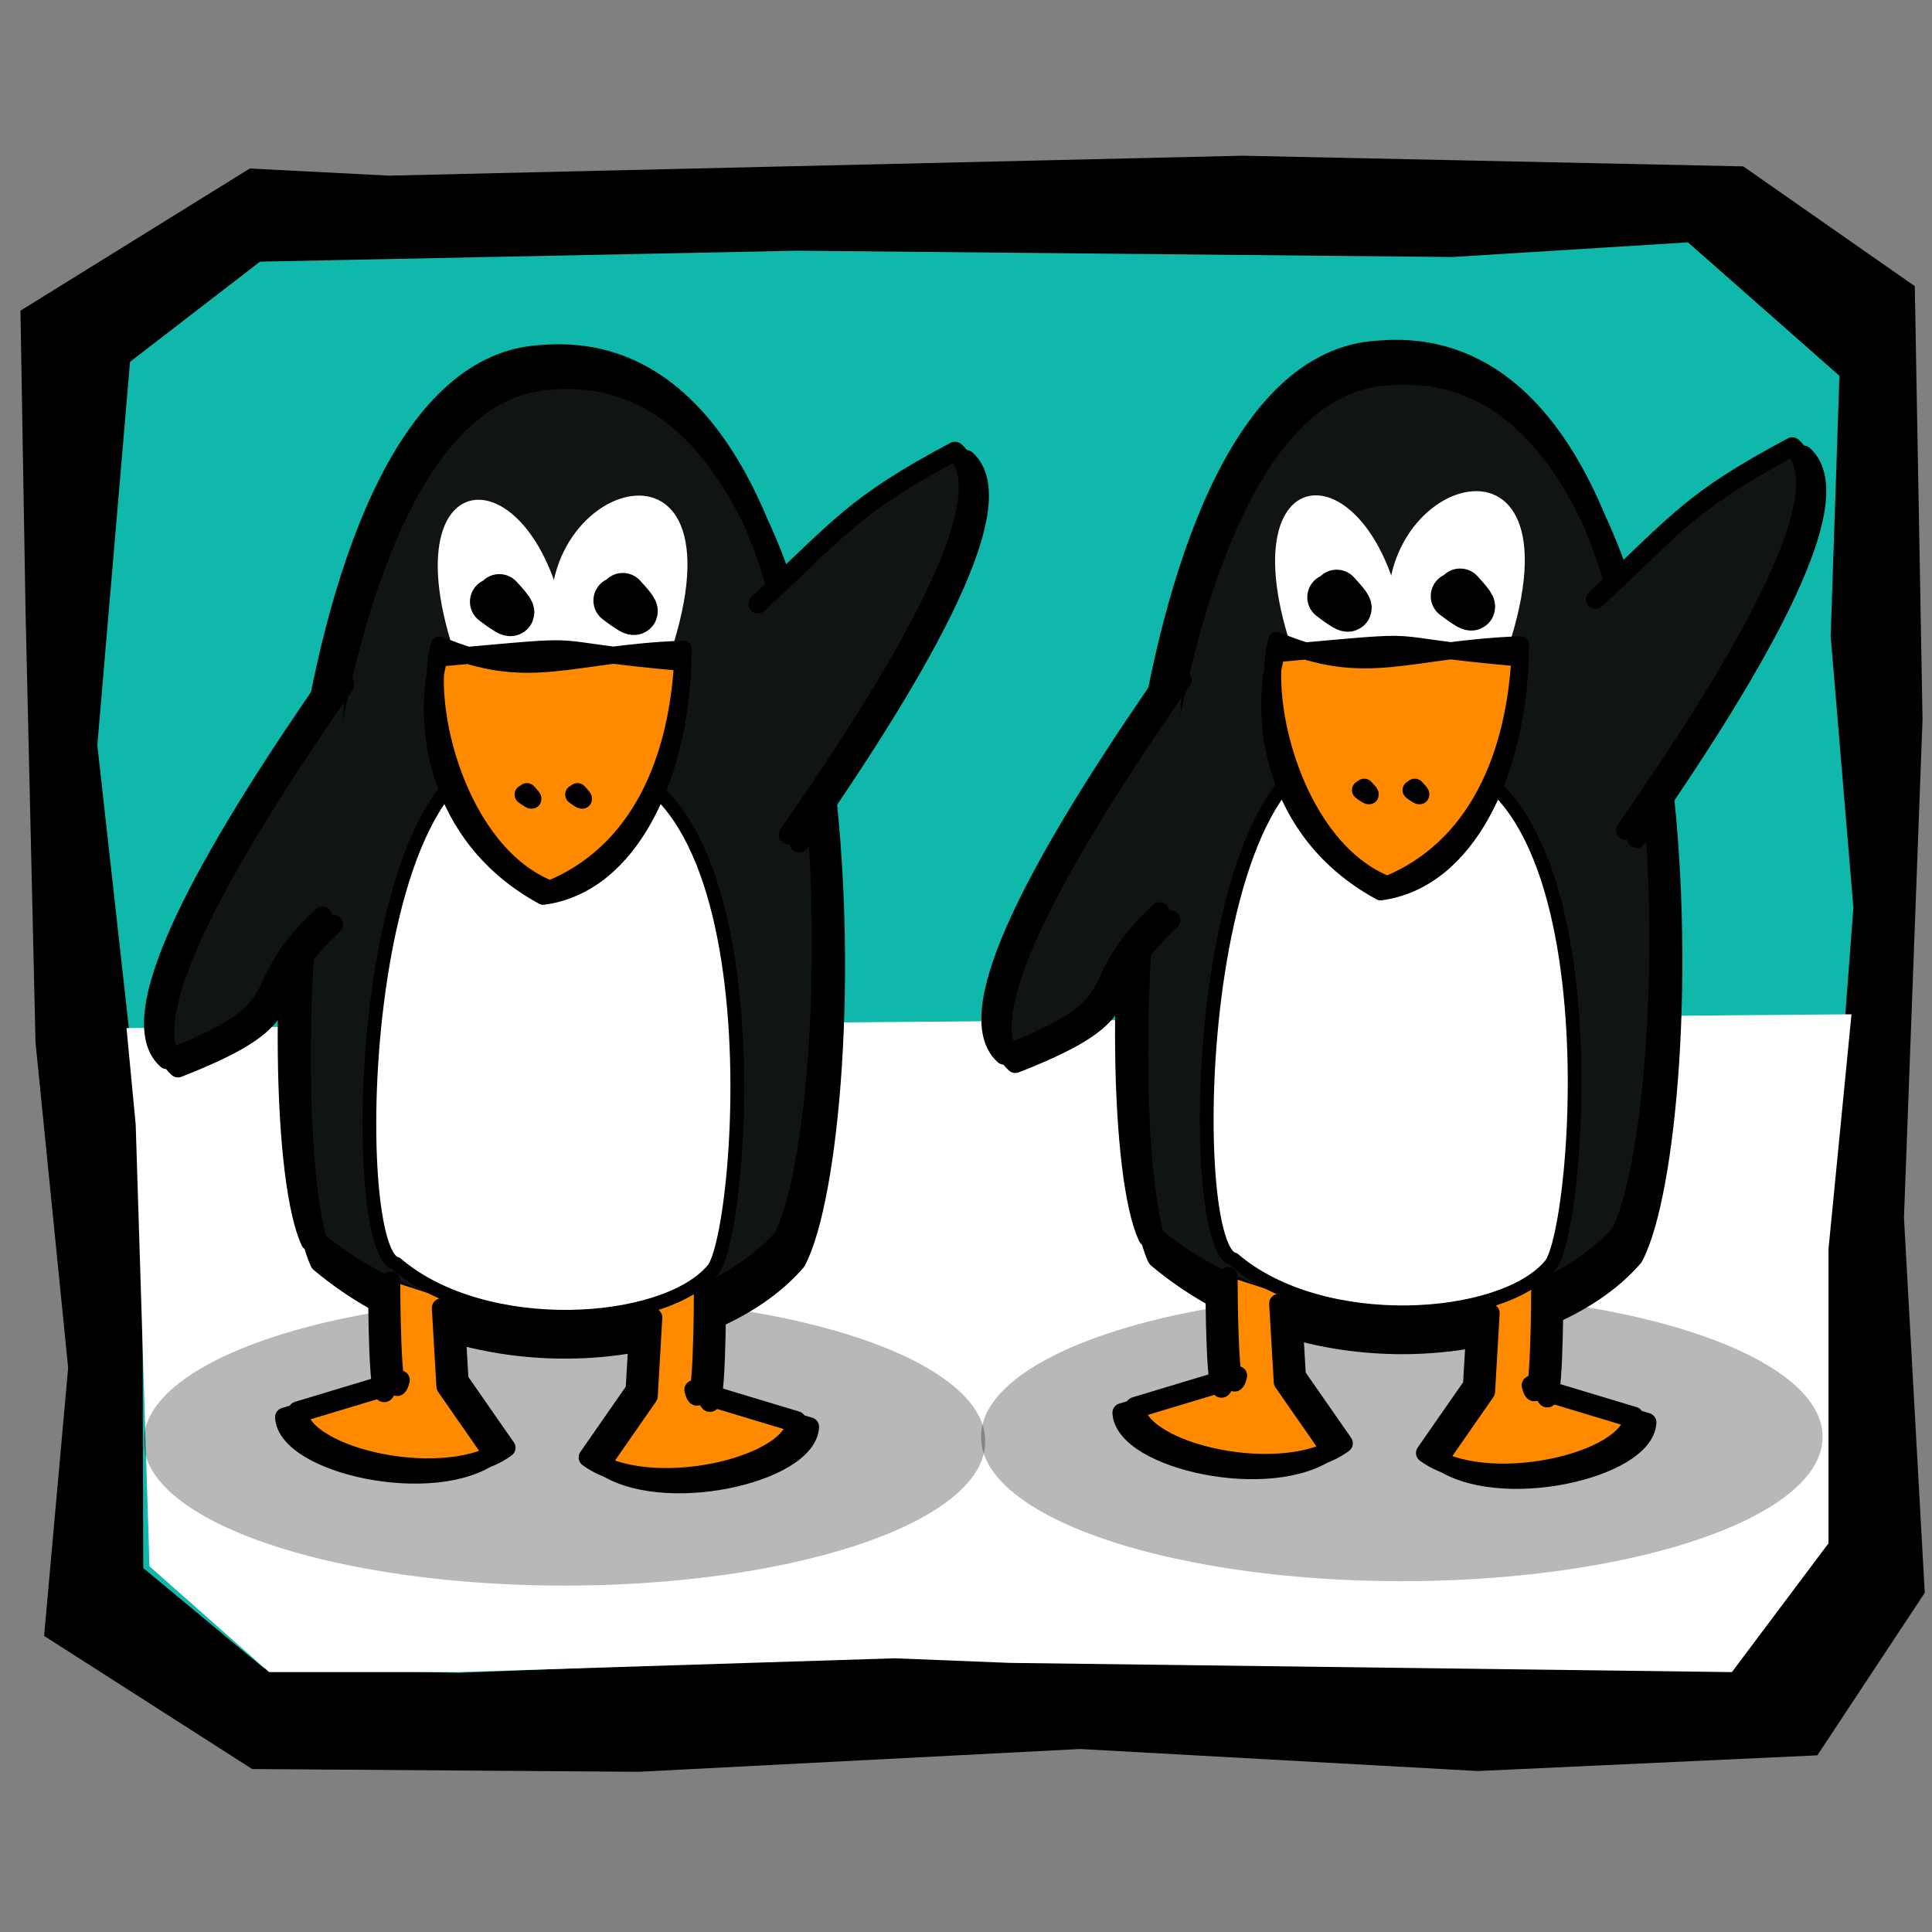
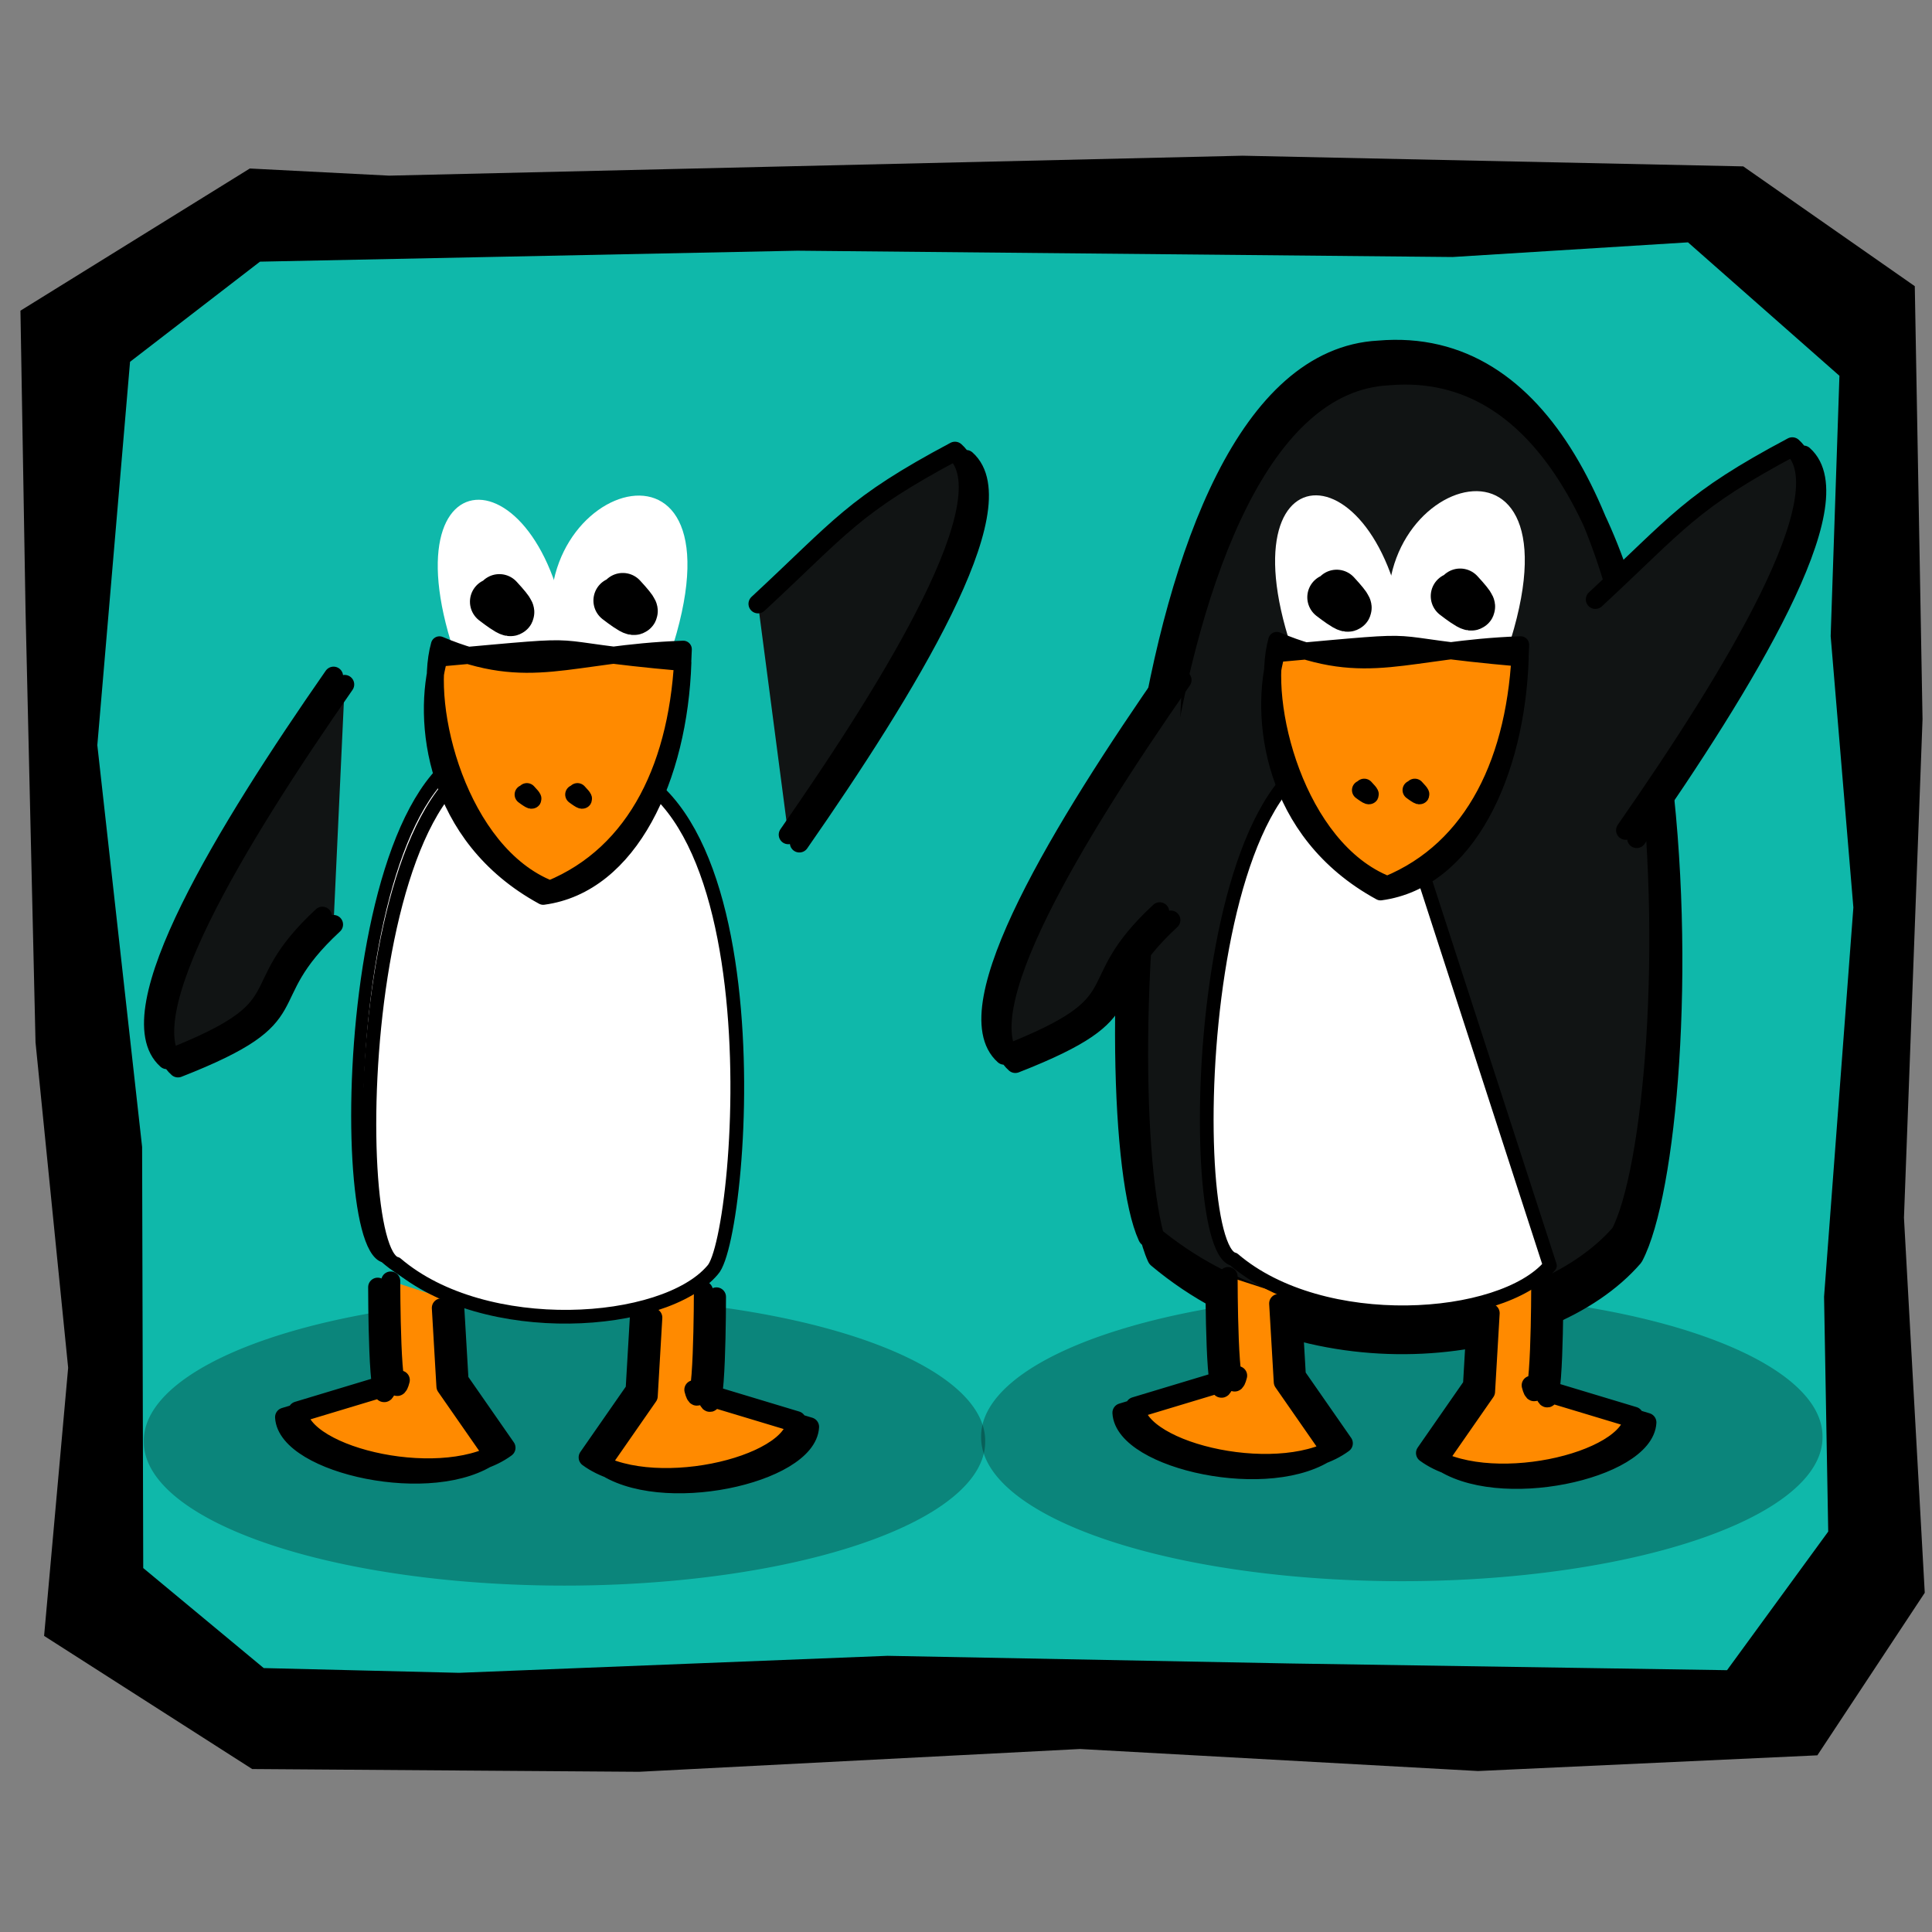
<svg xmlns="http://www.w3.org/2000/svg" xmlns:ns1="http://sodipodi.sourceforge.net/DTD/sodipodi-0.dtd" xmlns:ns2="http://www.inkscape.org/namespaces/inkscape" width="100" height="100" id="svg2" ns1:version="0.32" ns2:version="0.44.1" version="1.0" ns1:docbase="/home/mat/Travaux/Inkscape/Gcompris/boardicons" ns1:docname="redraw.svg">
  <rect width="100%" height="100%" fill="#808080" stroke="none" />
  <defs id="defs4" />
  <ns1:namedview id="base" pagecolor="#ffffff" bordercolor="#666666" borderopacity="1.0" ns2:pageopacity="0.0" ns2:pageshadow="2" ns2:zoom="4.2" ns2:cx="52.857143" ns2:cy="40" ns2:document-units="px" ns2:current-layer="layer1" width="100px" height="100px" ns2:window-width="1005" ns2:window-height="900" ns2:window-x="232" ns2:window-y="58" />
  <g ns2:label="Calque 1" ns2:groupmode="layer" id="layer1">
    <g id="g2186" transform="matrix(1.075,0,0,0.891,-4.176,5.546)">
      <path ns1:nodetypes="ccccccccccccccccccc" id="path2101" d="M 5.115,29.285 L 5.595,54.331 L 7.166,73.232 L 6.008,88.808 L 16.027,96.542 L 34.654,96.702 L 55.888,95.378 L 75.052,96.658 L 91.388,95.746 L 96.559,86.303 L 95.558,64.515 L 96.452,35.553 L 96.079,10.4 L 87.82,3.441 L 63.712,2.821 L 22.619,3.979 L 15.913,3.564 L 4.869,11.823 L 5.115,29.285 z " style="fill:black;fill-opacity:1;fill-rule:evenodd;stroke:none;stroke-width:1px;stroke-linecap:butt;stroke-linejoin:miter;stroke-opacity:1" />
      <path ns1:nodetypes="ccccccccccccccccccc" id="path2988" d="M 92.029,30.732 L 93.122,46.493 L 91.711,69.103 L 91.911,82.748 L 87.039,90.8 L 66.006,90.41 L 46.618,89.965 L 25.984,90.953 L 16.582,90.677 L 10.781,84.866 L 10.727,60.402 L 8.571,37.064 L 10.146,14.793 L 16.402,8.976 L 42.279,8.339 L 73.825,8.706 L 85.159,7.854 L 92.451,15.606 L 92.029,30.732 z " style="fill:#0fb8aa;fill-opacity:1;fill-rule:evenodd;stroke:none;stroke-width:1px;stroke-linecap:butt;stroke-linejoin:miter;stroke-opacity:1" />
    </g>
-     <path style="fill:white;fill-opacity:1;fill-rule:evenodd;stroke:none;stroke-width:1px;stroke-linecap:butt;stroke-linejoin:miter;stroke-opacity:1" d="M 6.548,53.214 L 95.833,52.5 L 94.643,64.643 L 94.643,79.881 L 89.643,86.548 L 52.262,86.071 L 46.31,85.833 L 23.69,86.548 L 13.929,86.548 L 7.738,81.071 L 7.024,58.214 L 6.548,53.214 z " id="path2447" ns1:nodetypes="cccccccccccc" />
    <path transform="matrix(0.338,0,0,0.32,-120.582,-24.854)" d="M 507.615 310.799 A 64.421 23.25 0 1 1  378.774,310.799 A 64.421 23.25 0 1 1  507.615 310.799 z" ns1:ry="23.24954" ns1:rx="64.420601" ns1:cy="310.79874" ns1:cx="443.19437" id="path13613" style="fill:black;fill-opacity:0.278;fill-rule:nonzero;stroke:none;stroke-width:3.548;stroke-linecap:round;stroke-linejoin:round;stroke-miterlimit:4;stroke-dashoffset:0;stroke-opacity:1" ns1:type="arc" />
    <g style="fill:white;fill-opacity:1;stroke:none;stroke-width:3.548;stroke-miterlimit:4;stroke-opacity:1" id="g11309" transform="matrix(0.178,0,0,0.225,59.358,20.274)">
      <path style="fill-rule:evenodd;stroke:black;stroke-linecap:round;stroke-linejoin:round" d="M -177.464,83.852 C -232.875,63.624 -237.393,195.653 -221.778,198.578 C -195.975,215.996 -143.771,213.139 -129.704,200.048 C -120.47,192.487 -108.272,71.778 -177.464,83.852 z " id="path11311" ns1:nodetypes="cccc" />
    </g>
-     <path d="M 28.027,18.474 C 14.761,19.171 13.421,58.202 16.168,64.187 C 24.217,70.939 36.247,69.211 40.635,64.136 C 44.014,57.732 45.019,16.996 28.027,18.474 z M 28.505,19.558 C 15.238,20.255 13.899,59.285 16.646,65.271 C 24.695,72.023 36.725,70.295 41.112,65.22 C 44.492,58.815 45.497,18.079 28.505,19.558 z " style="fill:#111414;fill-opacity:1;fill-rule:nonzero;stroke:black;stroke-width:1.234;stroke-linecap:round;stroke-linejoin:round;stroke-miterlimit:4;stroke-opacity:1" id="path11315" />
    <path style="fill:white;fill-opacity:1;fill-rule:evenodd;stroke:none;stroke-width:7.372;stroke-linecap:round;stroke-linejoin:round;stroke-miterlimit:4;stroke-opacity:1" d="M 28.72,33.276 C 26.759,24.837 39.331,21.029 34.448,34.555" id="path2186" ns1:nodetypes="cc" />
    <path style="fill:white;fill-opacity:1;fill-rule:evenodd;stroke:none;stroke-width:6.532;stroke-linecap:round;stroke-linejoin:round;stroke-miterlimit:4;stroke-opacity:1" d="M 23.865,34.755 C 19.472,23.2 28.399,22.935 29.492,33.826" id="path5435" ns1:nodetypes="cc" />
    <path ns1:nodetypes="cccccccccccc" id="path12075" style="fill:#ff8a00;fill-opacity:1;fill-rule:nonzero;stroke:black;stroke-width:0.987;stroke-linecap:round;stroke-linejoin:round;stroke-miterlimit:4;stroke-opacity:1" d="M 23.52,67.376 L 23.758,71.439 L 26.189,74.935 C 23.148,77.177 15.54,75.462 15.407,73.033 L 20.718,71.431 C 20.224,73.353 20.224,66.305 20.224,66.305 M 22.845,67.697 L 23.082,71.76 L 25.513,75.255 C 22.473,77.498 14.864,75.782 14.731,73.353 L 20.043,71.751 C 19.549,73.673 19.549,66.625 19.549,66.625" />
    <path ns1:nodetypes="cccccccccccc" id="path5438" style="fill:#ff8a00;fill-opacity:1;fill-rule:nonzero;stroke:black;stroke-width:0.987;stroke-linecap:round;stroke-linejoin:round;stroke-miterlimit:4;stroke-opacity:1" d="M 33.113,67.878 L 32.875,71.941 L 30.444,75.436 C 33.485,77.679 41.093,75.963 41.226,73.534 L 35.915,71.932 C 36.409,73.854 36.409,66.806 36.409,66.806 M 33.788,68.198 L 33.551,72.261 L 31.12,75.757 C 34.16,77.999 41.769,76.284 41.902,73.854 L 36.59,72.253 C 37.084,74.175 37.084,67.127 37.084,67.127" />
    <path style="fill:white;fill-opacity:1;fill-rule:evenodd;stroke:black;stroke-width:0.71;stroke-linecap:round;stroke-linejoin:round;stroke-miterlimit:4;stroke-opacity:1" d="M 28.388,39.544 C 18.534,34.984 17.73,64.749 20.507,65.408 C 25.096,69.335 34.381,68.691 36.882,65.74 C 38.525,64.035 40.694,36.822 28.388,39.544 z " id="path13611" ns1:nodetypes="cccc" />
    <path ns1:nodetypes="cccccccc" d="M 28.466,46.02 C 23.758,44.159 21.842,36.591 22.747,33.379 C 27.455,35.368 29.412,33.816 35.365,33.606 C 35.173,39.546 32.951,44.176 28.466,46.02 z M 28.115,46.389 C 22.426,43.287 21.819,37.271 22.724,34.059 C 31.686,33.255 27.098,33.565 35.342,34.286 C 35.149,40.226 32.601,45.787 28.115,46.389 z " style="fill:#ff8a00;fill-opacity:1;fill-rule:nonzero;stroke:black;stroke-width:0.887;stroke-linecap:round;stroke-linejoin:round;stroke-miterlimit:4;stroke-opacity:1" id="path5441" />
    <path style="fill:black;fill-opacity:1;fill-rule:evenodd;stroke:black;stroke-width:2.429;stroke-linecap:round;stroke-linejoin:round;stroke-miterlimit:4;stroke-opacity:1" d="M 32.236,30.871 C 33.739,32.497 31.93,31.085 31.93,31.085" id="path2188" ns1:nodetypes="cc" />
    <path style="fill:black;fill-opacity:1;fill-rule:evenodd;stroke:black;stroke-width:2.429;stroke-linecap:round;stroke-linejoin:round;stroke-miterlimit:4;stroke-opacity:1" d="M 25.846,30.931 C 27.348,32.557 25.539,31.145 25.539,31.145" id="path5462" ns1:nodetypes="cc" />
    <path d="M 17.841,35.427 C 12.264,43.438 6.507,52.871 9.212,55.274 C 16.406,52.457 12.94,51.859 17.263,47.852 M 17.265,34.999 C 11.688,43.01 5.932,52.443 8.636,54.846 C 15.83,52.029 12.364,51.431 16.687,47.424" style="fill:#111414;fill-opacity:1;fill-rule:nonzero;stroke:black;stroke-width:0.987;stroke-linecap:round;stroke-linejoin:round;stroke-miterlimit:4;stroke-opacity:1" id="path5464" />
    <path d="M 40.8,43.203 C 46.377,35.192 52.133,25.759 49.429,23.356 C 44.14,26.173 43.558,27.247 39.235,31.254 M 41.376,43.631 C 46.952,35.62 52.709,26.187 50.005,23.784" style="fill:#111414;fill-opacity:1;fill-rule:nonzero;stroke:black;stroke-width:0.987;stroke-linecap:round;stroke-linejoin:round;stroke-miterlimit:4;stroke-opacity:1" id="path13605" ns1:nodetypes="ccccc" />
    <path style="fill:black;fill-opacity:1;fill-rule:evenodd;stroke:black;stroke-width:1.009;stroke-linecap:round;stroke-linejoin:round;stroke-miterlimit:4;stroke-opacity:1" d="M 27.271,41.038 C 27.905,41.703 27.141,41.125 27.141,41.125" id="path13607" ns1:nodetypes="cc" />
    <path style="fill:black;fill-opacity:1;fill-rule:evenodd;stroke:black;stroke-width:1.009;stroke-linecap:round;stroke-linejoin:round;stroke-miterlimit:4;stroke-opacity:1" d="M 29.889,41.038 C 30.523,41.703 29.759,41.125 29.759,41.125" id="path13609" ns1:nodetypes="cc" />
    <path transform="matrix(0.338,0,0,0.32,-77.242,-25.083)" d="M 507.615 310.799 A 64.421 23.25 0 1 1  378.774,310.799 A 64.421 23.25 0 1 1  507.615 310.799 z" ns1:ry="23.24954" ns1:rx="64.420601" ns1:cy="310.79874" ns1:cx="443.19437" id="path1996" style="fill:black;fill-opacity:0.278;fill-rule:nonzero;stroke:none;stroke-width:3.548;stroke-linecap:round;stroke-linejoin:round;stroke-miterlimit:4;stroke-dashoffset:0;stroke-opacity:1" ns1:type="arc" />
    <g style="fill:white;fill-opacity:1;stroke:none;stroke-width:3.548;stroke-miterlimit:4;stroke-opacity:1" id="g1998" transform="matrix(0.178,0,0,0.225,102.699,20.044)">
      <path style="fill-rule:evenodd;stroke:black;stroke-linecap:round;stroke-linejoin:round" d="M -177.464,83.852 C -232.875,63.624 -237.393,195.653 -221.778,198.578 C -195.975,215.996 -143.771,213.139 -129.704,200.048 C -120.47,192.487 -108.272,71.778 -177.464,83.852 z " id="path2000" ns1:nodetypes="cccc" />
    </g>
    <path d="M 71.368,18.245 C 58.101,18.942 56.762,57.972 59.508,63.958 C 67.557,70.71 79.587,68.982 83.975,63.907 C 87.355,57.502 88.36,16.766 71.368,18.245 z M 71.846,19.328 C 58.579,20.025 57.24,59.056 59.986,65.041 C 68.035,71.793 80.065,70.065 84.453,64.99 C 87.832,58.586 88.838,17.85 71.846,19.328 z " style="fill:#111414;fill-opacity:1;fill-rule:nonzero;stroke:black;stroke-width:1.234;stroke-linecap:round;stroke-linejoin:round;stroke-miterlimit:4;stroke-opacity:1" id="path2002" />
    <path style="fill:white;fill-opacity:1;fill-rule:evenodd;stroke:none;stroke-width:7.372;stroke-linecap:round;stroke-linejoin:round;stroke-miterlimit:4;stroke-opacity:1" d="M 72.061,33.046 C 70.099,24.607 82.672,20.8 77.789,34.325" id="path2004" ns1:nodetypes="cc" />
    <path style="fill:white;fill-opacity:1;fill-rule:evenodd;stroke:none;stroke-width:6.532;stroke-linecap:round;stroke-linejoin:round;stroke-miterlimit:4;stroke-opacity:1" d="M 67.206,34.526 C 62.812,22.971 71.739,22.706 72.833,33.596" id="path2006" ns1:nodetypes="cc" />
    <path ns1:nodetypes="cccccccccccc" id="path2008" style="fill:#ff8a00;fill-opacity:1;fill-rule:nonzero;stroke:black;stroke-width:0.987;stroke-linecap:round;stroke-linejoin:round;stroke-miterlimit:4;stroke-opacity:1" d="M 66.861,67.147 L 67.098,71.21 L 69.529,74.705 C 66.489,76.948 58.88,75.232 58.747,72.803 L 64.059,71.201 C 63.565,73.124 63.565,66.076 63.565,66.076 M 66.185,67.467 L 66.423,71.53 L 68.853,75.026 C 65.813,77.268 58.204,75.553 58.072,73.124 L 63.383,71.522 C 62.889,73.444 62.889,66.396 62.889,66.396" />
    <path ns1:nodetypes="cccccccccccc" id="path2010" style="fill:#ff8a00;fill-opacity:1;fill-rule:nonzero;stroke:black;stroke-width:0.987;stroke-linecap:round;stroke-linejoin:round;stroke-miterlimit:4;stroke-opacity:1" d="M 76.453,67.648 L 76.216,71.711 L 73.785,75.207 C 76.825,77.449 84.434,75.734 84.567,73.305 L 79.255,71.703 C 79.749,73.625 79.749,66.577 79.749,66.577 M 77.129,67.969 L 76.891,72.032 L 74.461,75.527 C 77.501,77.77 85.11,76.054 85.242,73.625 L 79.931,72.023 C 80.425,73.945 80.425,66.897 80.425,66.897" />
-     <path style="fill:white;fill-opacity:1;fill-rule:evenodd;stroke:black;stroke-width:0.71;stroke-linecap:round;stroke-linejoin:round;stroke-miterlimit:4;stroke-opacity:1" d="M 71.729,39.315 C 61.874,34.755 61.071,64.519 63.848,65.179 C 68.437,69.106 77.721,68.462 80.223,65.51 C 81.865,63.806 84.035,36.593 71.729,39.315 z " id="path2012" ns1:nodetypes="cccc" />
+     <path style="fill:white;fill-opacity:1;fill-rule:evenodd;stroke:black;stroke-width:0.71;stroke-linecap:round;stroke-linejoin:round;stroke-miterlimit:4;stroke-opacity:1" d="M 71.729,39.315 C 61.874,34.755 61.071,64.519 63.848,65.179 C 68.437,69.106 77.721,68.462 80.223,65.51 z " id="path2012" ns1:nodetypes="cccc" />
    <path ns1:nodetypes="cccccccc" d="M 71.806,45.79 C 67.099,43.93 65.182,36.362 66.087,33.15 C 70.796,35.139 72.752,33.587 78.705,33.376 C 78.513,39.316 76.292,43.946 71.806,45.79 z M 71.456,46.16 C 65.766,43.058 65.159,37.042 66.064,33.83 C 75.027,33.026 70.438,33.336 78.682,34.056 C 78.49,39.996 75.941,45.557 71.456,46.16 z " style="fill:#ff8a00;fill-opacity:1;fill-rule:nonzero;stroke:black;stroke-width:0.887;stroke-linecap:round;stroke-linejoin:round;stroke-miterlimit:4;stroke-opacity:1" id="path2014" />
    <path style="fill:black;fill-opacity:1;fill-rule:evenodd;stroke:black;stroke-width:2.429;stroke-linecap:round;stroke-linejoin:round;stroke-miterlimit:4;stroke-opacity:1" d="M 75.577,30.642 C 77.079,32.268 75.27,30.855 75.27,30.855" id="path2016" ns1:nodetypes="cc" />
    <path style="fill:black;fill-opacity:1;fill-rule:evenodd;stroke:black;stroke-width:2.429;stroke-linecap:round;stroke-linejoin:round;stroke-miterlimit:4;stroke-opacity:1" d="M 69.186,30.702 C 70.689,32.328 68.88,30.915 68.88,30.915" id="path2018" ns1:nodetypes="cc" />
    <path d="M 61.181,35.197 C 55.605,43.208 49.848,52.642 52.553,55.044 C 59.746,52.228 56.281,51.629 60.603,47.623 M 60.605,34.769 C 55.029,42.78 49.272,52.214 51.977,54.616 C 59.17,51.8 55.705,51.201 60.027,47.195" style="fill:#111414;fill-opacity:1;fill-rule:nonzero;stroke:black;stroke-width:0.987;stroke-linecap:round;stroke-linejoin:round;stroke-miterlimit:4;stroke-opacity:1" id="path2020" />
    <path d="M 84.141,42.974 C 89.717,34.963 95.474,25.529 92.769,23.127 C 87.48,25.943 86.898,27.018 82.576,31.025 M 84.716,43.402 C 90.293,35.391 96.05,25.957 93.345,23.555" style="fill:#111414;fill-opacity:1;fill-rule:nonzero;stroke:black;stroke-width:0.987;stroke-linecap:round;stroke-linejoin:round;stroke-miterlimit:4;stroke-opacity:1" id="path2022" ns1:nodetypes="ccccc" />
    <path style="fill:black;fill-opacity:1;fill-rule:evenodd;stroke:black;stroke-width:1.009;stroke-linecap:round;stroke-linejoin:round;stroke-miterlimit:4;stroke-opacity:1" d="M 70.611,40.809 C 71.246,41.473 70.482,40.896 70.482,40.896" id="path2024" ns1:nodetypes="cc" />
    <path style="fill:black;fill-opacity:1;fill-rule:evenodd;stroke:black;stroke-width:1.009;stroke-linecap:round;stroke-linejoin:round;stroke-miterlimit:4;stroke-opacity:1" d="M 73.229,40.809 C 73.863,41.473 73.1,40.896 73.1,40.896" id="path2026" ns1:nodetypes="cc" />
  </g>
</svg>